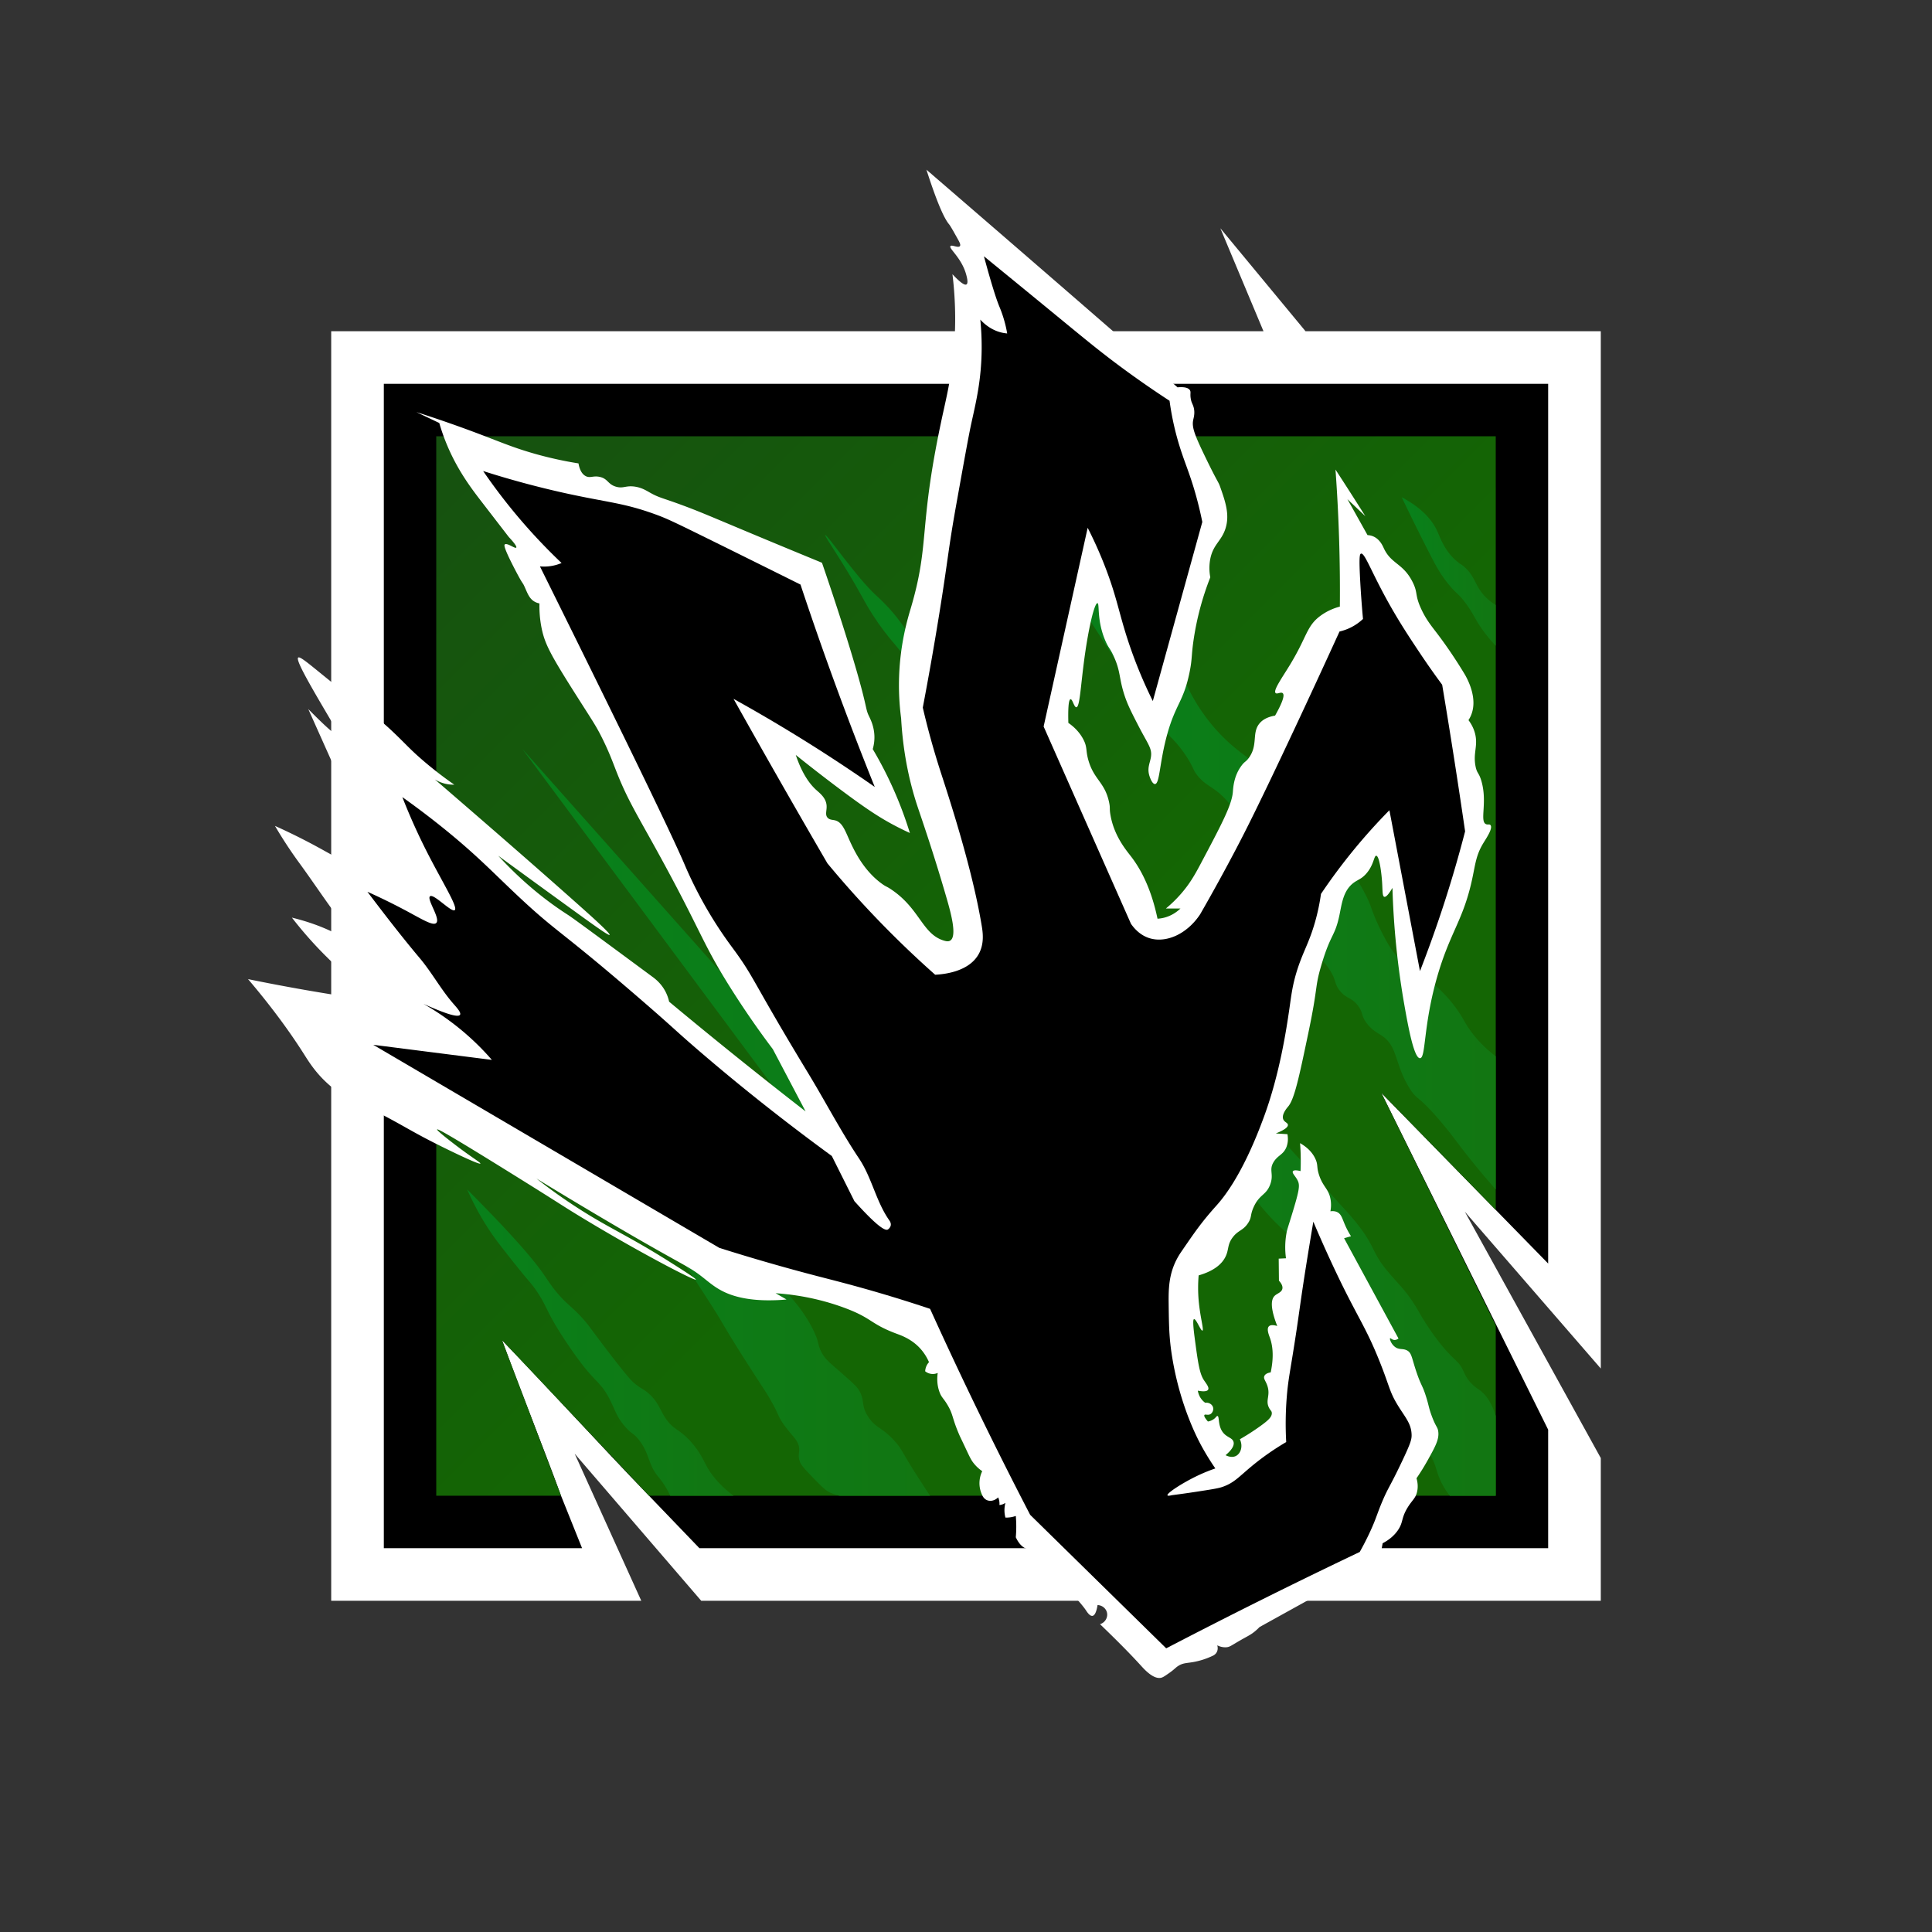
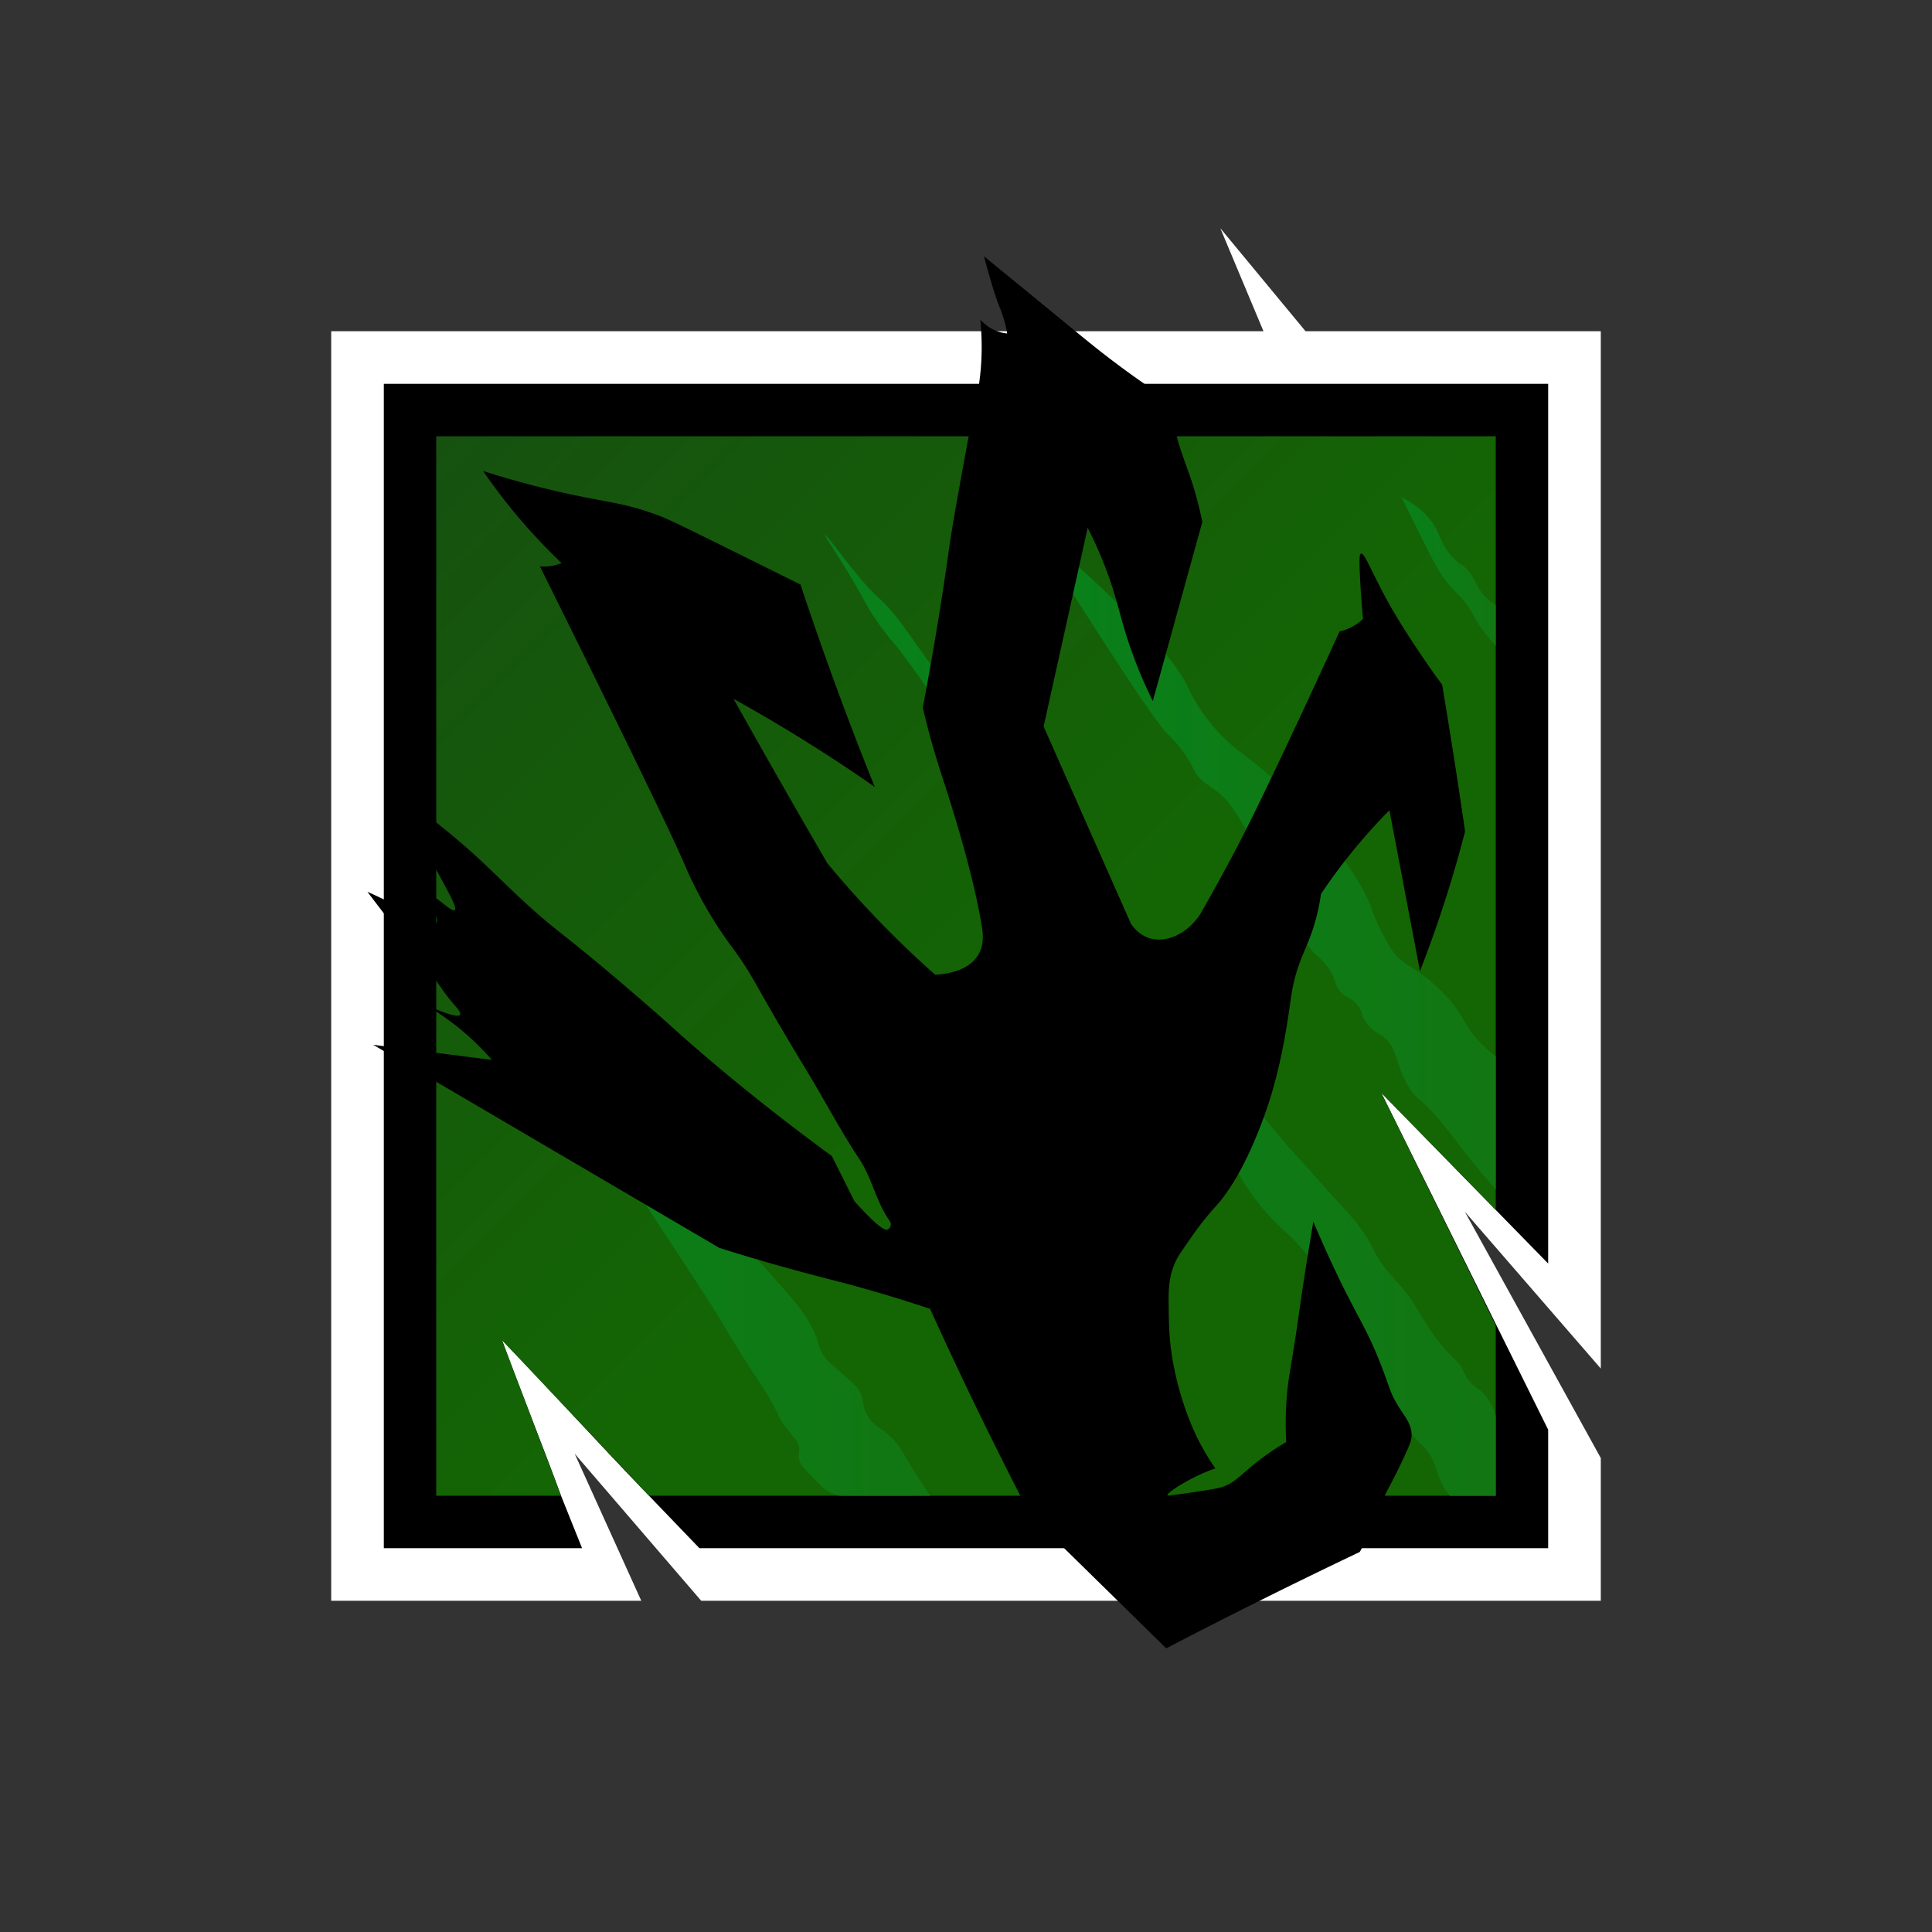
<svg xmlns="http://www.w3.org/2000/svg" viewBox="0 0 350 350">
  <rect x="0" y="0" width="350" height="350" fill="#333333" stroke="none" />
  <switch>
    <g>
      <path d="M289.999 289.999L127.035 290l-22.925-26.648L116.176 290H60V60h168.89l-7.813-18.648L236.505 60h53.494v187.923l-24.631-28.409 24.631 44.629v25.856z" fill="#fff" />
      <path d="M280.465 69.534H69.534v210.93h35.911l-3.808-9.497c-3.231-8.824-7.463-19.363-10.694-28.188 8.44 8.717 17.88 19.148 26.32 27.865l9.436 9.819h153.765V259l-30.229-61.022 30.229 30.923.001-159.367z" />
      <linearGradient id="amaru-a" gradientUnits="userSpaceOnUse" x1="79.031" y1="79.031" x2="270.968" y2="270.968">
        <stop offset="0" stop-color="#165110" />
        <stop offset=".564" stop-color="#146604" />
      </linearGradient>
      <path fill="url(#amaru-a)" d="M270.968 270.968H117.574l-26.63-28.188 10.693 28.188H79.031V79.031h191.937v140.161l-20.732-21.214 20.732 42.132z" />
      <linearGradient id="amaru-b" gradientUnits="userSpaceOnUse" x1="84.626" y1="243.226" x2="132.89" y2="243.226">
        <stop offset="0" stop-color="#08811b" />
        <stop offset="1" stop-color="#127612" />
      </linearGradient>
-       <path d="M121.418 270.968c-.172-.378-.46-.97-.882-1.657-.602-.979-1.152-1.622-1.343-1.855-1.809-2.2-1.47-4.085-3.462-6.626-1.056-1.348-1.21-.892-2.522-2.423-1.698-1.981-1.748-3.102-3.016-5.39-1.611-2.904-2.364-2.495-5.835-7.319a87.568 87.568 0 01-2.717-4.002c-2.878-4.503-2.579-5.227-4.75-8.262-.983-1.374-.852-.968-4.005-4.945-.823-1.038-2.148-2.708-2.993-3.852-1.459-1.974-3.393-4.949-5.265-9.154 8.434 8.441 12.016 12.748 13.698 15.132 1.111 1.575 2.144 3.377 4.352 5.44.881.823 1.986 1.722 3.412 3.412.493.584.584.741 1.865 2.457.243.325 1.901 2.544 3.634 4.762 2.453 3.139 2.971 3.605 3.402 3.957 1.293 1.058 1.721 1.018 2.769 2.027 1.387 1.335 1.719 2.444 2.508 3.773 1.687 2.842 2.768 2.147 5.305 5.227 2.3 2.792 1.944 4.009 4.53 6.799a20.28 20.28 0 002.788 2.498l-11.473.001z" fill="url(#amaru-b)" />
      <linearGradient id="amaru-c" gradientUnits="userSpaceOnUse" x1="85.945" y1="221.27" x2="168.494" y2="221.27">
        <stop offset="0" stop-color="#08811b" />
        <stop offset="1" stop-color="#127612" />
      </linearGradient>
      <path d="M152.143 270.968a7.67 7.67 0 01-1.698-.545c-.696-.318-1.278-.713-3.956-3.56-1.103-1.173-1.484-1.616-1.681-2.374-.211-.81-.018-1.238-.027-1.913-.021-1.599-1.143-2.228-2.692-4.367-1.389-1.918-.846-1.907-3.115-5.637-.385-.632-.29-.452-1.978-3.066-1.013-1.57-2.301-3.564-3.412-5.341-1.736-2.775-2.939-4.858-3.165-5.242-1.875-3.193-14.035-21.695-44.473-67.352 32.778 35.77 56.443 62.146 58.615 64.978 2.913 3.797 3.56 6.363 3.56 6.363.137.543.232 1.085.593 1.846.692 1.455 1.592 2.093 3.56 3.824 1.89 1.663 2.835 2.494 3.231 3.099 1.188 1.818.496 2.772 1.516 4.549 1.497 2.608 2.744 2.155 5.242 5.044 1.199 1.387.953 1.54 4.352 6.824.788 1.225 1.446 2.22 1.879 2.869l-16.351.001z" fill="url(#amaru-c)" />
      <linearGradient id="amaru-d" gradientUnits="userSpaceOnUse" x1="94.648" y1="203.336" x2="214.912" y2="203.336">
        <stop offset="0" stop-color="#08811b" />
        <stop offset="1" stop-color="#127612" />
      </linearGradient>
-       <path fill="url(#amaru-d)" d="M94.648 135.703l100.484 135.265h19.78z" />
+       <path fill="url(#amaru-d)" d="M94.648 135.703l100.484 135.265z" />
      <linearGradient id="amaru-e" gradientUnits="userSpaceOnUse" x1="149.495" y1="183.949" x2="270.968" y2="183.949">
        <stop offset="0" stop-color="#08811b" />
        <stop offset="1" stop-color="#127612" />
      </linearGradient>
      <path d="M262.648 270.968c-.358-.45-.92-1.212-1.451-2.243-1.021-1.985-.96-3.088-1.846-4.714-.821-1.507-1.837-2.33-2.308-2.769-5.315-4.957-13.136-28.123-23.965-37.906-.545-.492-1.581-1.388-2.936-2.841-4.568-4.9-6.671-9.611-7.311-10.979-7.829-16.742-55.584-86.871-60.733-92.802-.229-.264-1.492-1.689-2.967-3.791-1.537-2.192-2.483-3.949-2.901-4.714-3.489-6.395-6.953-11.117-6.725-11.275.292-.201 5.684 7.725 9.264 10.978.353.321 1.713 1.527 3.264 3.396 0 0 .695.837 1.352 1.747 1.949 2.701 58.552 82.335 70.516 95.242 2.973 3.207 5.81 6.538 8.769 9.758 1.559 1.696 2.531 2.732 3.808 4.451 2.719 3.659 2.091 4.372 4.747 7.615 1.893 2.312 3.328 3.432 5.233 6.532.758 1.233.953 1.743 1.987 3.308.797 1.206 1.853 2.807 3.478 4.632 1.877 2.109 2.324 2.059 3 3.396.369.728.616 1.494 1.418 2.407.672.765 1.305 1.145 1.648 1.385.962.671 2.133 1.966 2.979 4.714v14.474h-8.32z" fill="url(#amaru-e)" />
      <linearGradient id="amaru-f" gradientUnits="userSpaceOnUse" x1="186.165" y1="155.022" x2="270.968" y2="155.022">
        <stop offset="0" stop-color="#08811b" />
        <stop offset="1" stop-color="#127612" />
      </linearGradient>
      <path d="M270.968 215.484a156.552 156.552 0 01-3.375-3.956c-3.399-4.123-4.129-5.44-6.665-8.425-4.202-4.944-4.17-3.645-5.645-6.068-2.696-4.427-2.033-7.497-4.997-9.441-.711-.466-1.906-1.048-2.868-2.473-.833-1.233-.494-1.619-1.286-2.769-1.198-1.74-2.305-1.335-3.56-3.066-.817-1.127-.498-1.504-1.378-3.073-.989-1.763-2.216-2.753-2.679-3.169-4.432-3.98-10.105-19.303-14.834-26.099-.69-.992-1.193-1.715-2.071-2.579-1.953-1.923-3.211-2.032-4.692-3.888-.772-.967-.614-1.168-1.545-2.732-1.619-2.721-3.427-4.349-3.89-4.813-1.859-1.863-8.357-11.328-25.319-38.374 19.838 17.041 26.79 25.257 28.787 29.461.379.799 2.004 4.452 5.465 8.286 2.285 2.531 4.352 4.013 5.341 4.747 11.21 8.321 20.813 22.14 22.549 27.099.145.415.829 2.462 2.176 5.044.587 1.126 1.12 2.147 1.879 3.165 1.8 2.413 3.047 2.362 6.231 4.945 1.222.991 3.362 2.751 5.341 5.538 1.358 1.913 1.477 2.672 2.918 4.5a22 22 0 004.116 4.005l.001 24.135z" fill="url(#amaru-f)" />
      <linearGradient id="amaru-g" gradientUnits="userSpaceOnUse" x1="253.939" y1="103.528" x2="270.962" y2="103.528">
        <stop offset="0" stop-color="#08811b" />
        <stop offset="1" stop-color="#127612" />
      </linearGradient>
      <path d="M270.961 116.978a26.682 26.682 0 01-2.089-2.473c-1.749-2.346-1.949-3.426-3.578-5.528-1.22-1.574-1.404-1.353-2.751-2.977-1.574-1.898-2.443-3.554-3.363-5.341a389.837 389.837 0 01-5.242-10.582c3.965 2.12 5.639 4.406 6.429 6.132.571 1.248 1.384 3.741 3.758 5.637.578.462.577.351 1.088.791 1.966 1.691 1.94 3.283 3.56 5.143a9.052 9.052 0 002.188 1.813v7.385z" fill="url(#amaru-g)" />
      <g>
-         <path d="M235.516 207.093c.918.521 2.143 1.416 2.802 2.901.496 1.117.151 1.358.643 2.868.693 2.13 1.693 2.465 2.055 4.286.193.97.093 1.799 0 2.291.659-.091 1.072.054 1.324.198.842.48.842 1.487 1.846 3.363.223.416.425.745.56.956l-1.253.363 9.857 18.165c-.185.14-.435.274-.725.264-.451-.017-.701-.374-.79-.305-.122.094.133.94.79 1.492.795.67 1.45.294 2.242.692.93.468.85 1.402 1.846 4.253.788 2.258.961 2.024 1.615 4.088.526 1.66.478 2.011 1.038 3.527.784 2.12 1.07 1.953 1.187 2.852.18 1.387-.506 2.658-1.887 5.143a41.301 41.301 0 01-2.052 3.313c.172.598.332 1.487.099 2.473-.279 1.178-.875 1.463-1.714 2.835-1.214 1.985-.735 2.642-1.782 4.143-.455.651-1.258 1.549-2.734 2.319l-.593 3.165-21.709 12.016c-.154.16-.39.395-.696.659-.859.741-1.357.922-2.865 1.789-1.625.934-1.835 1.179-2.497 1.217-.674.039-1.238-.17-1.607-.351.031.094.234.745-.148 1.335a1.5 1.5 0 01-.643.544 13.836 13.836 0 01-3.486 1.137c-1.264.228-1.912.151-2.794.717-.52.334-.658.594-1.607 1.261-.73.513-1.095.769-1.434.865-1.389.393-3.085-1.494-3.659-2.126-1.857-2.045-4.235-4.461-7.467-7.566.913-.279 1.452-1.2 1.267-2.071-.165-.775-.872-1.363-1.712-1.391-.105.667-.354 1.859-.915 1.953-.494.083-1.003-.724-1.162-.964-.838-1.269-3.262-3.971-9.276-9.737.091-.219.172-.522.047-.785-.227-.48-.959-.456-1.576-.678-.585-.21-1.309-.729-1.929-2.077a22.394 22.394 0 000-3.857 5.231 5.231 0 01-1.879.296 5.185 5.185 0 01-.165-.989 5.193 5.193 0 01.165-1.681 2.183 2.183 0 01-1.088.395 2.776 2.776 0 00-.23-1.385c-.587.587-1.403.78-2.044.495-.473-.211-.706-.619-.791-.79a4.986 4.986 0 01-.544-1.995 5.007 5.007 0 01.495-2.456 7.12 7.12 0 01-1.484-1.36c-.522-.638-.763-1.165-1.459-2.646-1.169-2.486-1.017-2.121-1.178-2.49-1.399-3.223-1.087-3.657-2.136-5.446-.771-1.316-1.098-1.351-1.484-2.398-.494-1.342-.442-2.604-.321-3.462a2.153 2.153 0 01-.923.198 2.229 2.229 0 01-1.352-.495 2.61 2.61 0 01.693-1.648 8.962 8.962 0 00-1.451-2.322c-1.574-1.815-3.494-2.49-4.384-2.821-4.964-1.846-4.335-2.827-9.692-4.78-2.783-1.014-6.938-2.203-12.264-2.571l1.978 1.137a28.47 28.47 0 01-1.985.128c-1.375.041-5.034.149-8.301-1.068-2.168-.807-3.431-1.924-4.747-2.967-2.502-1.981-2.989-1.944-11.868-7.055-3.967-2.284-9.925-5.777-18.396-10.945a96.923 96.923 0 007.846 5.571c5.614 3.577 8.937 4.87 16.352 9.56 1.898 1.201 4.772 3.019 4.681 3.176-.168.291-10.532-5.075-21.165-11.549-3.325-2.025-2.839-1.821-11.448-7.179-12.64-7.866-14.179-8.611-14.266-8.481-.143.214 3.523 2.975 3.907 3.264 2.523 1.9 4.014 2.765 3.931 2.918-.137.254-4.428-1.813-5.786-2.473-6.867-3.337-7.566-4.147-13.788-7.302-4.607-2.336-5.843-2.713-7.912-4.549-2.362-2.096-3.605-4.137-4.516-5.571-2.03-3.195-5.201-7.768-10.088-13.516a361.274 361.274 0 0021.198 3.693 67.238 67.238 0 00-1.747-2.176c-2.342-2.793-4.176-4.506-5.538-5.868a71.918 71.918 0 01-5.967-6.791c4.042.992 6.827 2.251 8.67 3.264.771.424 2.301 1.311 2.571.989.246-.293-.68-1.443-1.055-1.912-3.153-3.946-5.896-8.203-8.876-12.28a79.131 79.131 0 01-4.376-6.676 113.023 113.023 0 017.269 3.585c3.881 2.092 6.622 3.868 7.22 3.214.098-.107.124-.264-.198-1.484-.563-2.13-1.042-3.157-1.335-4.327a10.725 10.725 0 01-.297-3.165c1.35 1.168 2.942 2.444 3.239 2.176.168-.151-.137-.741-.371-1.187a213.06 213.06 0 00-3.091-5.662l-6.404-14.316c2.248 2.279 5.041 4.995 5.39 4.698.178-.151-.342-1.03-.61-1.484-4.23-7.167-7.124-12.069-6.61-12.536.295-.267 1.708.923 4.5 3.19 9.336 7.58 9.565 7.29 12.956 10.533 2.184 2.089 2.843 2.93 5.192 4.945a68.785 68.785 0 005.637 4.352 6.5 6.5 0 01-1.286-.099 6.532 6.532 0 01-2.225-.841c13.8 11.888 21.987 19.111 26.868 23.473 1.452 1.297 4.969 4.448 4.78 4.681-.155.19-2.715-1.651-6.989-4.747a3993.837 3993.837 0 01-13.187-9.593c4.877 5.305 9.399 8.645 12.626 10.714.941.603 5.744 4.152 15.35 11.25.412.304 1.423 1.067 2.188 2.411.45.79.672 1.531.791 2.065a928.96 928.96 0 0024.725 19.879l-5.934-11.275a161.69 161.69 0 01-7.253-10.451c-5.757-9.031-5.489-10.587-14.209-26.341-3.359-6.069-5.001-8.731-6.874-13.5-.651-1.657-1.296-3.483-2.621-6.132-1.167-2.333-1.772-3.126-4.896-8.06-4.421-6.983-5.461-8.949-6.033-11.769-.38-1.873-.42-3.46-.396-4.5a2.838 2.838 0 01-.841-.297c-.997-.545-1.32-1.538-1.83-2.67-.486-1.079-.143-.067-1.731-3.115-2.156-4.14-2-4.492-1.879-4.599.41-.362 1.868.824 2.077.569.213-.26-1.129-1.685-1.335-1.904-.024-.026-1.656-2.144-4.92-6.379-1.458-1.892-3.445-4.471-5.192-7.937a36.953 36.953 0 01-2.497-6.354l-4.154-1.978a227.296 227.296 0 0111.703 4.088c3.727 1.418 6.094 2.436 9.878 3.5a68.477 68.477 0 007.792 1.709c.142.803.466 1.871 1.319 2.308.797.408 1.313-.116 2.505.132 1.523.317 1.443 1.331 2.967 1.78 1.339.395 1.785-.275 3.495 0 1.203.193 1.962.682 2.714 1.104 1.703.955 2.157.885 6.187 2.39 3.015 1.126 5.016 2.008 12.198 5.011 2.979 1.246 7.328 3.056 12.725 5.275.373 1.079 3.776 10.947 6.198 19.319 2.106 7.281 1.622 7.04 2.362 8.564.231.477.926 1.834.943 3.672a7.679 7.679 0 01-.305 2.203 70.475 70.475 0 016.725 15.198 55.638 55.638 0 01-2.003-.964c-3.194-1.618-5.8-3.329-10.731-7.022a298.722 298.722 0 01-7.937-6.157c1.178 3.51 2.581 5.32 3.692 6.33.638.58 1.72 1.386 1.879 2.703.116.963-.318 1.721.165 2.308.359.436.907.391 1.384.512 1.418.36 1.892 2.103 2.869 4.169.737 1.558 2.416 5.018 5.636 7.334.807.58.732.385 1.683 1.023 5.168 3.469 5.595 8.041 9.494 9.247.49.151.863.197 1.165.018 1.319-.779.106-5.113-.621-7.634-2.382-8.259-4.649-14.749-5.272-16.621-1.218-3.659-2.595-9.021-2.986-16.016a46.174 46.174 0 01-.363-7.681c.221-6.072 1.6-10.536 2.11-12.264 3.596-12.18 1.244-14.41 5.868-35.473.891-4.059 2.201-9.546 2.176-17.176a66.019 66.019 0 00-.495-7.863c.956 1.023 2.107 2.11 2.54 1.847.386-.235.044-1.451-.067-1.847-.842-2.992-3.165-4.653-2.835-5.093.228-.305 1.413.395 1.714 0 .184-.241-.082-.733-.363-1.236-.9-1.612-1.351-2.418-1.615-2.736-.774-.932-2.012-3.41-4.088-9.874a11303.131 11303.131 0 0145.494 39.429c1.492-.128 2.034.19 2.242.527.218.355.003.626.147 1.506.132.806.381.996.545 1.659.245.99-.009 1.789-.099 2.225-.27 1.306.244 2.679 2.176 6.676 2.398 4.96 2.328 4.337 2.769 5.604.876 2.517 1.685 4.839.923 7.319-.733 2.387-2.309 2.925-2.803 5.726a8.863 8.863 0 00.033 3.175 51.358 51.358 0 00-3.018 11.279c-.444 3.003-.228 3.417-.74 5.93-1.082 5.306-2.502 5.709-4.022 11.143-1.44 5.148-1.364 9.072-2.242 9.099-.461.014-.896-1.056-1.055-1.648-.362-1.353.18-2.224.33-3.297.218-1.564-.574-2.294-2.308-5.67-1.357-2.642-2.049-3.99-2.637-5.934-.856-2.825-.58-3.895-1.788-6.564-.717-1.583-.909-1.417-1.509-2.798-1.622-3.733-1.026-6.808-1.451-6.857-.349-.04-1.021 2.01-1.733 5.957-1.299 7.203-1.31 12.855-2.091 12.9-.408.024-.7-1.503-1.055-1.451-.415.061-.45 2.22-.396 4.286.836.577 1.939 1.518 2.703 2.967.791 1.5.39 1.973.949 3.876 1.02 3.472 2.943 3.903 3.718 7.489.255 1.178.035 1.077.261 2.373.659 3.779 2.814 6.307 3.719 7.484 1.659 2.156 3.616 5.615 4.803 11.283a6.318 6.318 0 001.253-.198c1.397-.367 2.364-1.135 2.901-1.648h-2.637a23.465 23.465 0 002.769-2.703c1.54-1.775 2.455-3.371 3.444-5.235 3.813-7.183 5.719-10.774 5.919-13.161.067-.801.158-2.856 1.531-4.732.636-.869.808-.69 1.37-1.466 1.694-2.337.504-4.47 1.896-6.196.439-.545 1.245-1.184 2.851-1.452 1.009-1.785 1.879-3.634 1.381-4.064-.325-.281-1.014.233-1.283-.024-.49-.469 1.183-2.778 2.628-5.159 3.122-5.148 2.953-6.969 5.515-8.852a10.334 10.334 0 013.495-1.648 304.293 304.293 0 00-.791-24.824 622.314 622.314 0 015.407 8.44l-3.247-3.082 3.643 6.511c.263.014.669.065 1.104.264 1.155.528 1.654 1.702 1.839 2.101 1.345 2.916 3.515 2.706 5.233 6.157.998 2.004.348 2.239 1.532 4.82.874 1.906 1.81 3.045 2.788 4.326 1.311 1.716 3.125 4.246 5.174 7.65.677 1.203 2.351 4.552 1.014 7.484a5.4 5.4 0 01-.396.717c.422.56.924 1.38 1.195 2.448.563 2.219-.385 3.496.082 5.898.269 1.383.61 1.1 1.072 2.707 1.116 3.879-.36 7.244.816 7.788.338.156.617-.049.816.173.497.555-.753 2.388-1.286 3.264-1.501 2.469-1.438 4.157-2.275 7.615-1.587 6.558-3.837 8.861-6.033 16.418-2.622 9.023-2.072 14.892-3.165 14.934-1.102.042-2.177-5.911-2.819-9.544a147.056 147.056 0 01-2.176-21.313c-.495.845-1.107 1.731-1.483 1.616-.367-.112-.287-1.108-.396-2.704-.121-1.762-.504-4.691-1.055-4.731-.432-.032-.417 1.753-1.929 3.367-.844.901-1.43.967-2.208 1.561-1.83 1.397-2.097 3.713-2.511 5.722-.843 4.091-1.545 3.28-3.263 9.05-1.286 4.319-.552 3.632-2.386 12.376-1.675 7.989-2.513 11.983-3.659 13.352-.194.231-1.253 1.443-.89 2.324.217.526.804.604.841.989.033.35-.397.852-2.192 1.566l2.11.132c.108.614.164 1.506-.214 2.407-.56 1.331-1.531 1.402-2.282 2.622-.929 1.509.094 2.153-.636 4.103-.739 1.975-1.943 1.729-3.003 4.101-.662 1.482-.281 1.775-1.002 2.872-.923 1.403-1.77 1.259-2.769 2.571-1.038 1.363-.659 2.221-1.335 3.56-.566 1.122-1.815 2.468-4.846 3.346a26.393 26.393 0 000 4.516c.258 3.008.986 5.386.686 5.486-.296.099-1.139-2.184-1.527-2.074-.126.036-.289.348.148 3.61.554 4.131.832 6.197 1.632 7.418.427.652 1.016 1.336.775 1.747-.234.399-1.122.32-1.863.181.056.349.21.981.692 1.582.217.271.447.469.643.61.69-.101 1.306.314 1.434.874.106.463-.132.977-.495 1.187-.453.262-.941-.043-1.08.154-.086.123-.022.419.635 1.181a2.53 2.53 0 001.137-.495c.364-.288.432-.521.584-.504.373.042.082 1.471.801 2.68.747 1.255 1.929 1.173 2.126 2.044.11.484-.092 1.228-1.451 2.374.089.05 1.057.572 1.896.132.87-.456 1.29-1.783.692-3.016a42.389 42.389 0 003.758-2.423c1.371-.991 2.098-1.646 2.027-2.374-.035-.362-.232-.381-.495-.89-.694-1.35.223-2.126-.247-3.808-.293-1.047-.848-1.458-.596-1.984.195-.408.723-.567 1.14-.636.64-3.011.316-4.99-.148-6.28-.18-.501-.632-1.594-.181-2.06.321-.332.982-.223 1.516-.066-1.358-3.456-1.089-4.868-.462-5.473.45-.433 1.237-.598 1.385-1.253.122-.541-.265-1.094-.618-1.483l-.041-3.989 1.319-.066a14.502 14.502 0 01.101-4.61c.122-.654.193-.778.888-3.039 1.437-4.674 1.565-5.55 1.131-6.433-.393-.799-1.074-1.35-.867-1.677.172-.271.825-.173 1.385-.033.033-.751.046-1.544.033-2.374a35.137 35.137 0 00-.124-2.691z" fill="#fff" />
        <path d="M246.56 100.297c.602-.172 1.623 2.632 4.088 7.253 2.37 4.444 4.564 7.735 6.527 10.681a144.335 144.335 0 004.088 5.819 1258.513 1258.513 0 014.154 26.555 223.741 223.741 0 01-8.176 25.319l-3.317-17.456-2.221-11.687a105.491 105.491 0 00-12.396 15.164 37.404 37.404 0 01-1.064 5.053c-1.072 3.78-2.159 5.339-3.222 8.661-.91 2.845-1.098 4.78-1.451 7.187-.491 3.354-1.725 11.792-4.681 19.714-.96 2.572-4.055 10.869-8.505 15.824-2.672 2.975-3.869 4.719-6.264 8.209a13.66 13.66 0 00-.964 1.576c-1.389 2.694-1.477 5.241-1.443 7.935.052 4.132.08 6.348.643 9.791 1.455 8.9 4.668 14.894 5.341 16.121a45.482 45.482 0 002.473 4.005c-.778.266-1.884.678-3.165 1.286-2.768 1.312-5.685 3.215-5.505 3.587.036.074.208.118.831-.03 1.077-.138 2.639-.349 4.525-.639 2.53-.39 3.81-.589 4.549-.841 2.238-.76 3.043-1.89 5.637-4.005a47.458 47.458 0 015.967-4.137 60.23 60.23 0 01.105-8.22c.193-2.383.448-3.78.949-6.839 1.462-8.939 1.25-9.003 3.135-20.51.307-1.876.563-3.402.724-4.355.773 1.83 1.892 4.41 3.313 7.467 4.582 9.853 6.006 11.096 8.753 18 1.794 4.508 1.712 5.297 3.214 7.764 1.336 2.194 2.46 3.307 2.522 5.341.026.855-.147 1.506-1.731 4.846-2.207 4.654-2.465 4.642-3.56 7.22-1.021 2.401-1.102 3.129-2.324 5.736a53.071 53.071 0 01-1.78 3.462 1107.52 1107.52 0 00-35.06 17.456l-24.643-24.181a781.669 781.669 0 01-18.132-37.319 263.155 263.155 0 00-7.253-2.308c-5.895-1.782-10.074-2.818-13.187-3.626a358.592 358.592 0 01-17.736-5.11l-62.703-36.791 21.495 2.736a47.077 47.077 0 00-3.396-3.527 47.65 47.65 0 00-9-6.626c2.824 1.277 6.207 2.646 6.626 1.978.241-.383-.584-1.29-1.187-1.978-2.268-2.589-3.914-5.676-6.132-8.308-2.172-2.577-5.16-6.295-9.462-12a113.75 113.75 0 017.484 3.692c2.578 1.391 4.42 2.51 4.987 1.963.818-.789-1.773-4.312-1.13-4.832.67-.541 3.866 2.97 4.479 2.502.653-.499-2.246-5.046-5.072-10.612a110.876 110.876 0 01-4.418-9.857 150.29 150.29 0 017.286 5.506c6.081 4.891 8.975 7.998 13.476 12.236 7.372 6.941 7.47 6.01 22.061 18.605 6.642 5.733 6.39 5.726 11.144 9.808 5.483 4.707 13.494 11.306 23.835 18.857l4.088 8.176c4.371 4.87 5.651 5.395 6.067 5.139.082-.051.461-.335.526-.771.065-.432-.208-.799-.272-.89-2.387-3.39-3.16-7.728-5.464-11.176-3.327-4.978-6.092-10.31-9.198-15.429-10.137-16.708-9.682-17.243-13.549-22.5-.871-1.184-3.035-4.067-5.407-8.308-1.995-3.568-3.179-6.382-3.495-7.121-2.023-4.735-9.089-19.474-26.176-53.934a8.062 8.062 0 003.923-.61 103.886 103.886 0 01-14.209-16.665 167.114 167.114 0 0014.784 3.994c7.783 1.719 10.598 1.742 16.402 3.852 2.089.759 3.262 1.315 10.615 4.945 4.334 2.139 9.631 4.762 15.692 7.78a624.7 624.7 0 0013.451 36.66 292.809 292.809 0 00-25.582-15.956 2052.264 2052.264 0 0017.011 29.802 183.201 183.201 0 0019.517 20.176c1.593-.084 5.926-.512 7.78-3.56 1.178-1.938.852-4.106.659-5.275-1.786-10.848-6.325-24.42-7.531-28.168a144.142 144.142 0 01-3.151-11.392 613.464 613.464 0 002.953-16.781c1.654-10.234 1.621-11.696 3.113-20.01 1.505-8.382 2.257-12.574 2.769-14.901.808-3.668 1.783-7.655 1.83-13.22a49.43 49.43 0 00-.247-5.374c.717.779 2.015 1.926 3.907 2.357.336.077.659.123.964.148a21.59 21.59 0 00-.198-1.014c-.442-2.016-1.056-3.456-1.212-3.832-.492-1.191-1.321-3.642-2.802-9.132a5475.658 5475.658 0 0114.176 11.604c4.667 3.834 7.633 6.285 12.066 9.495a182.867 182.867 0 007.385 5.077 50.84 50.84 0 001.418 6.89c1.137 4.066 2.253 6.067 3.56 10.978.457 1.717.766 3.145.956 4.088L208.843 127a82.614 82.614 0 01-4.549-11.11c-1.585-4.868-1.972-7.646-3.956-12.857a74.427 74.427 0 00-3.297-7.418l-7.978 36 15.824 35.742c.588.851 1.65 2.054 3.295 2.585 3.022.975 6.841-.694 9.233-4.306a350.064 350.064 0 006.593-12c1.465-2.793 3.984-7.687 10.747-22.121 2.008-4.285 4.72-10.117 7.912-17.11a9.179 9.179 0 004.252-2.275 188.808 188.808 0 01-.495-6.692c-.246-4.465-.121-5.068.136-5.141z" />
      </g>
    </g>
  </switch>
</svg>